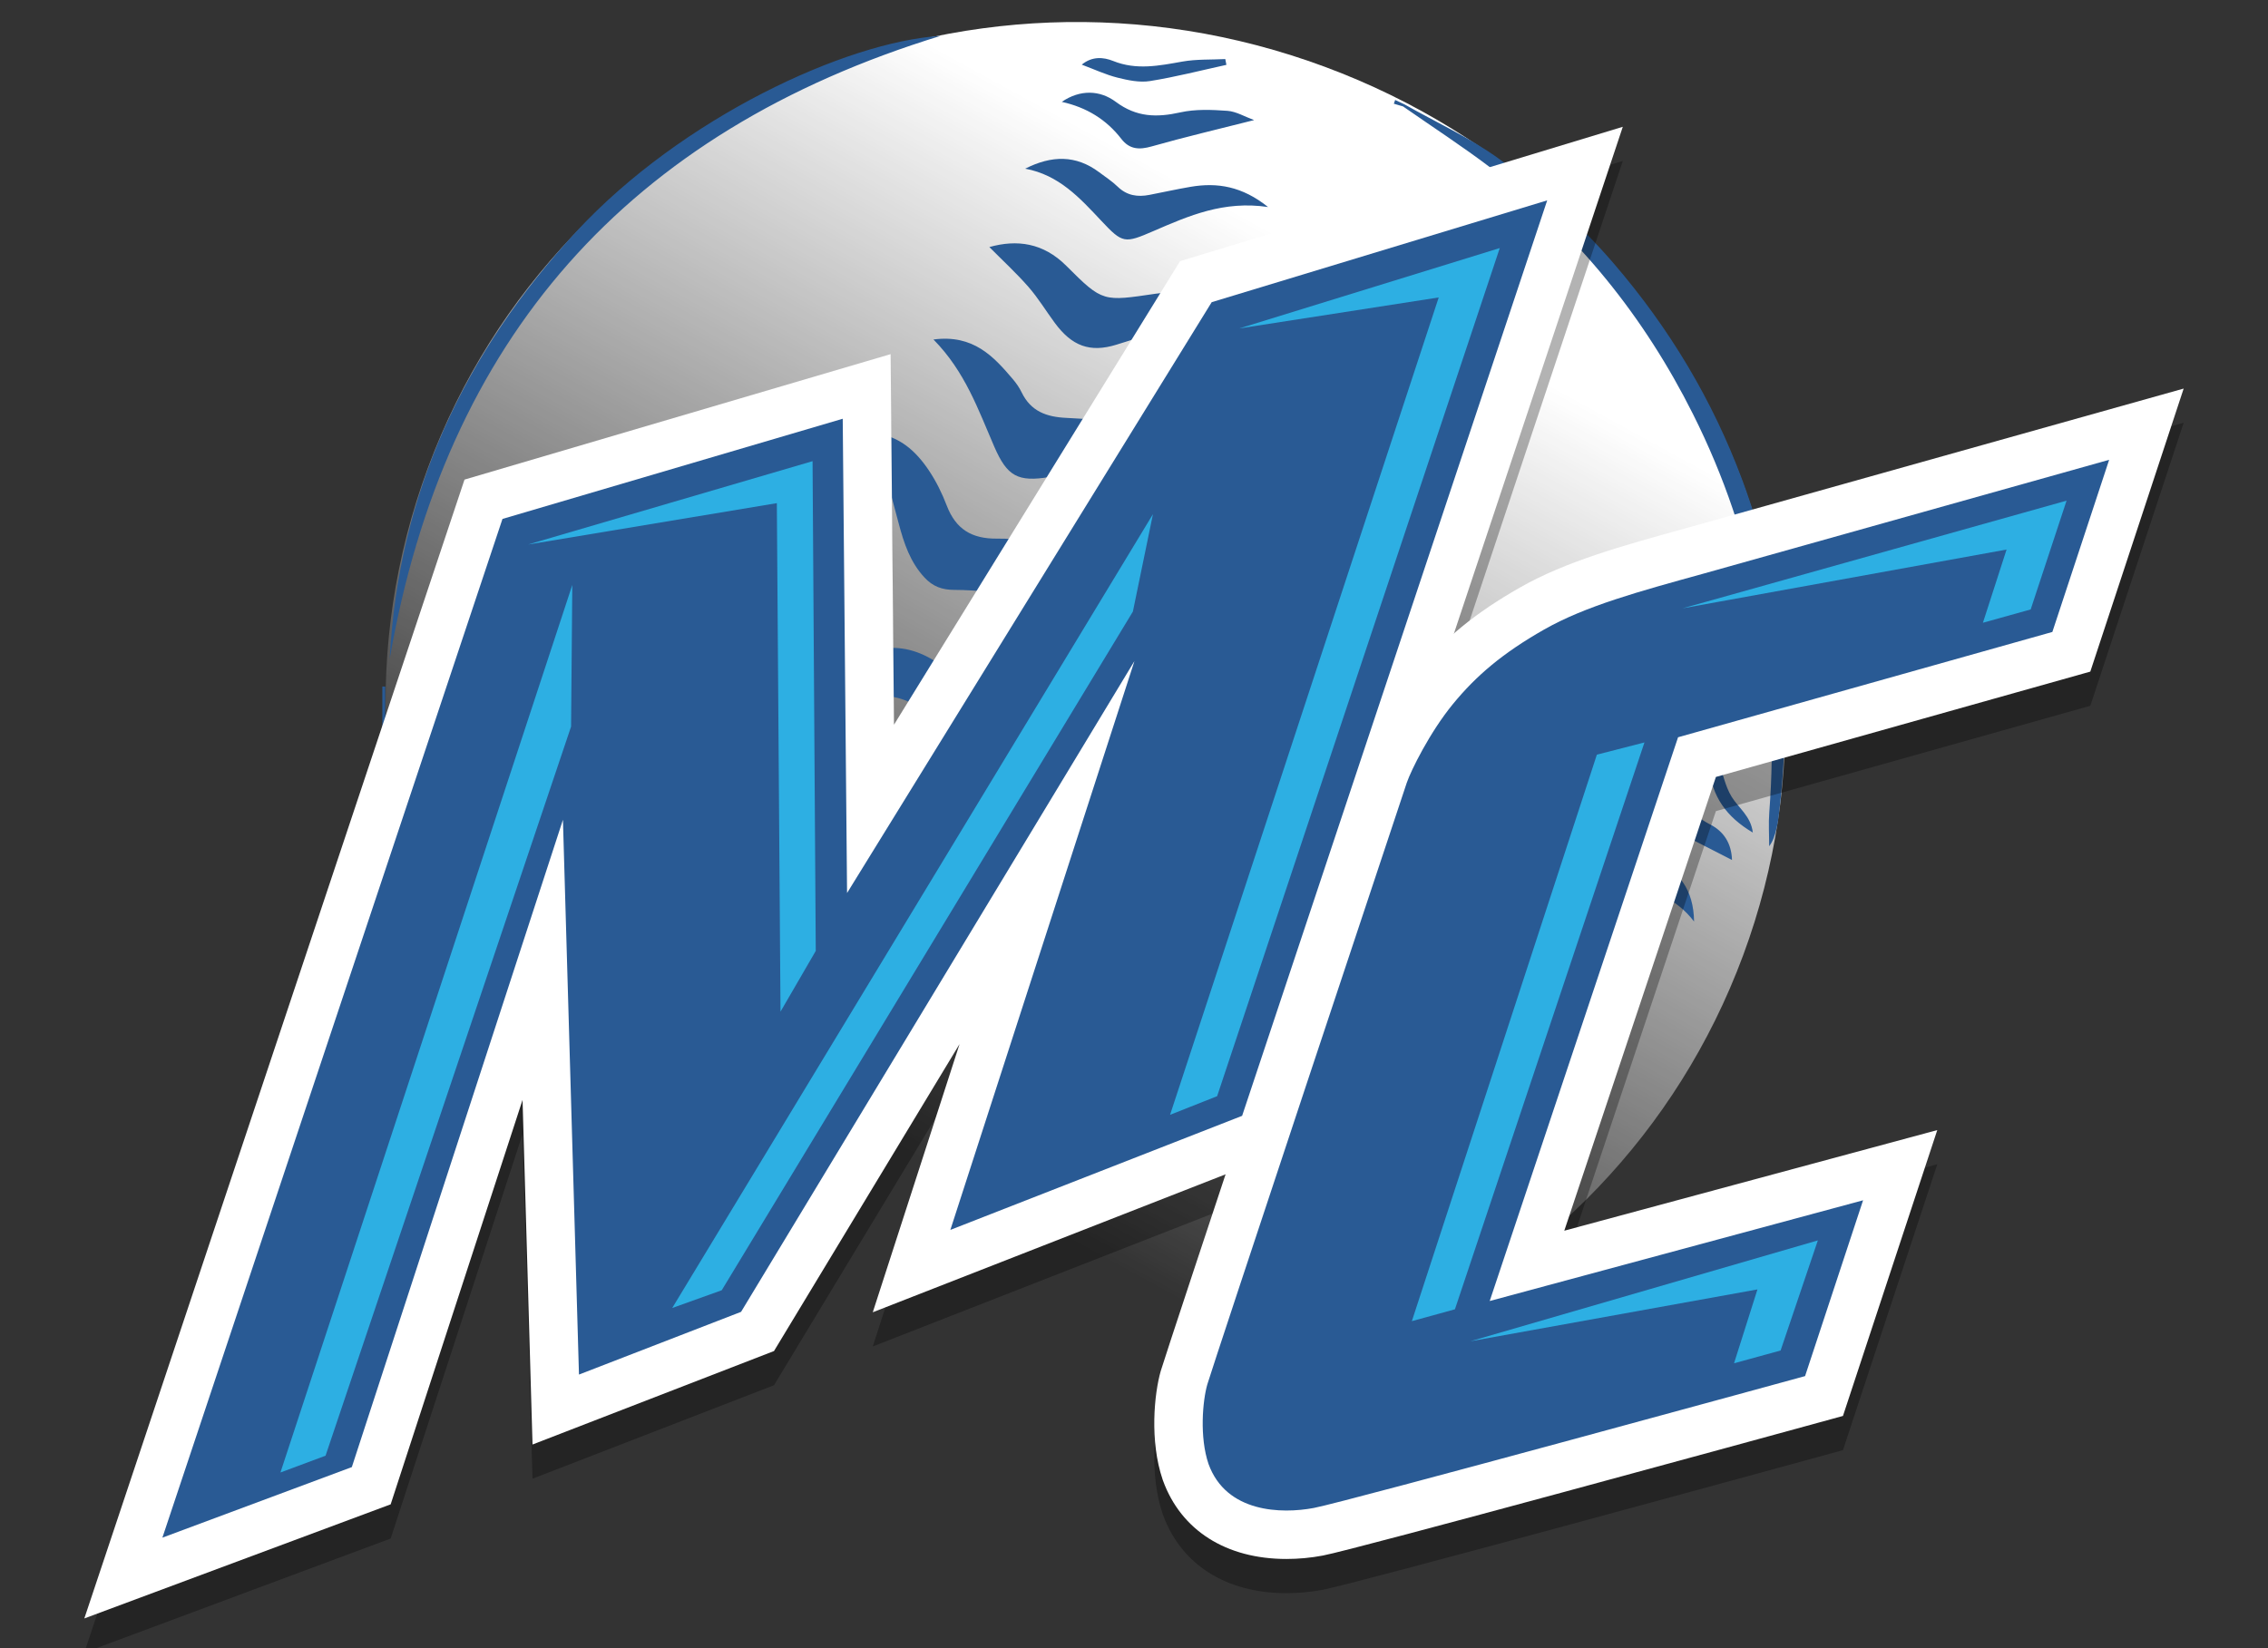
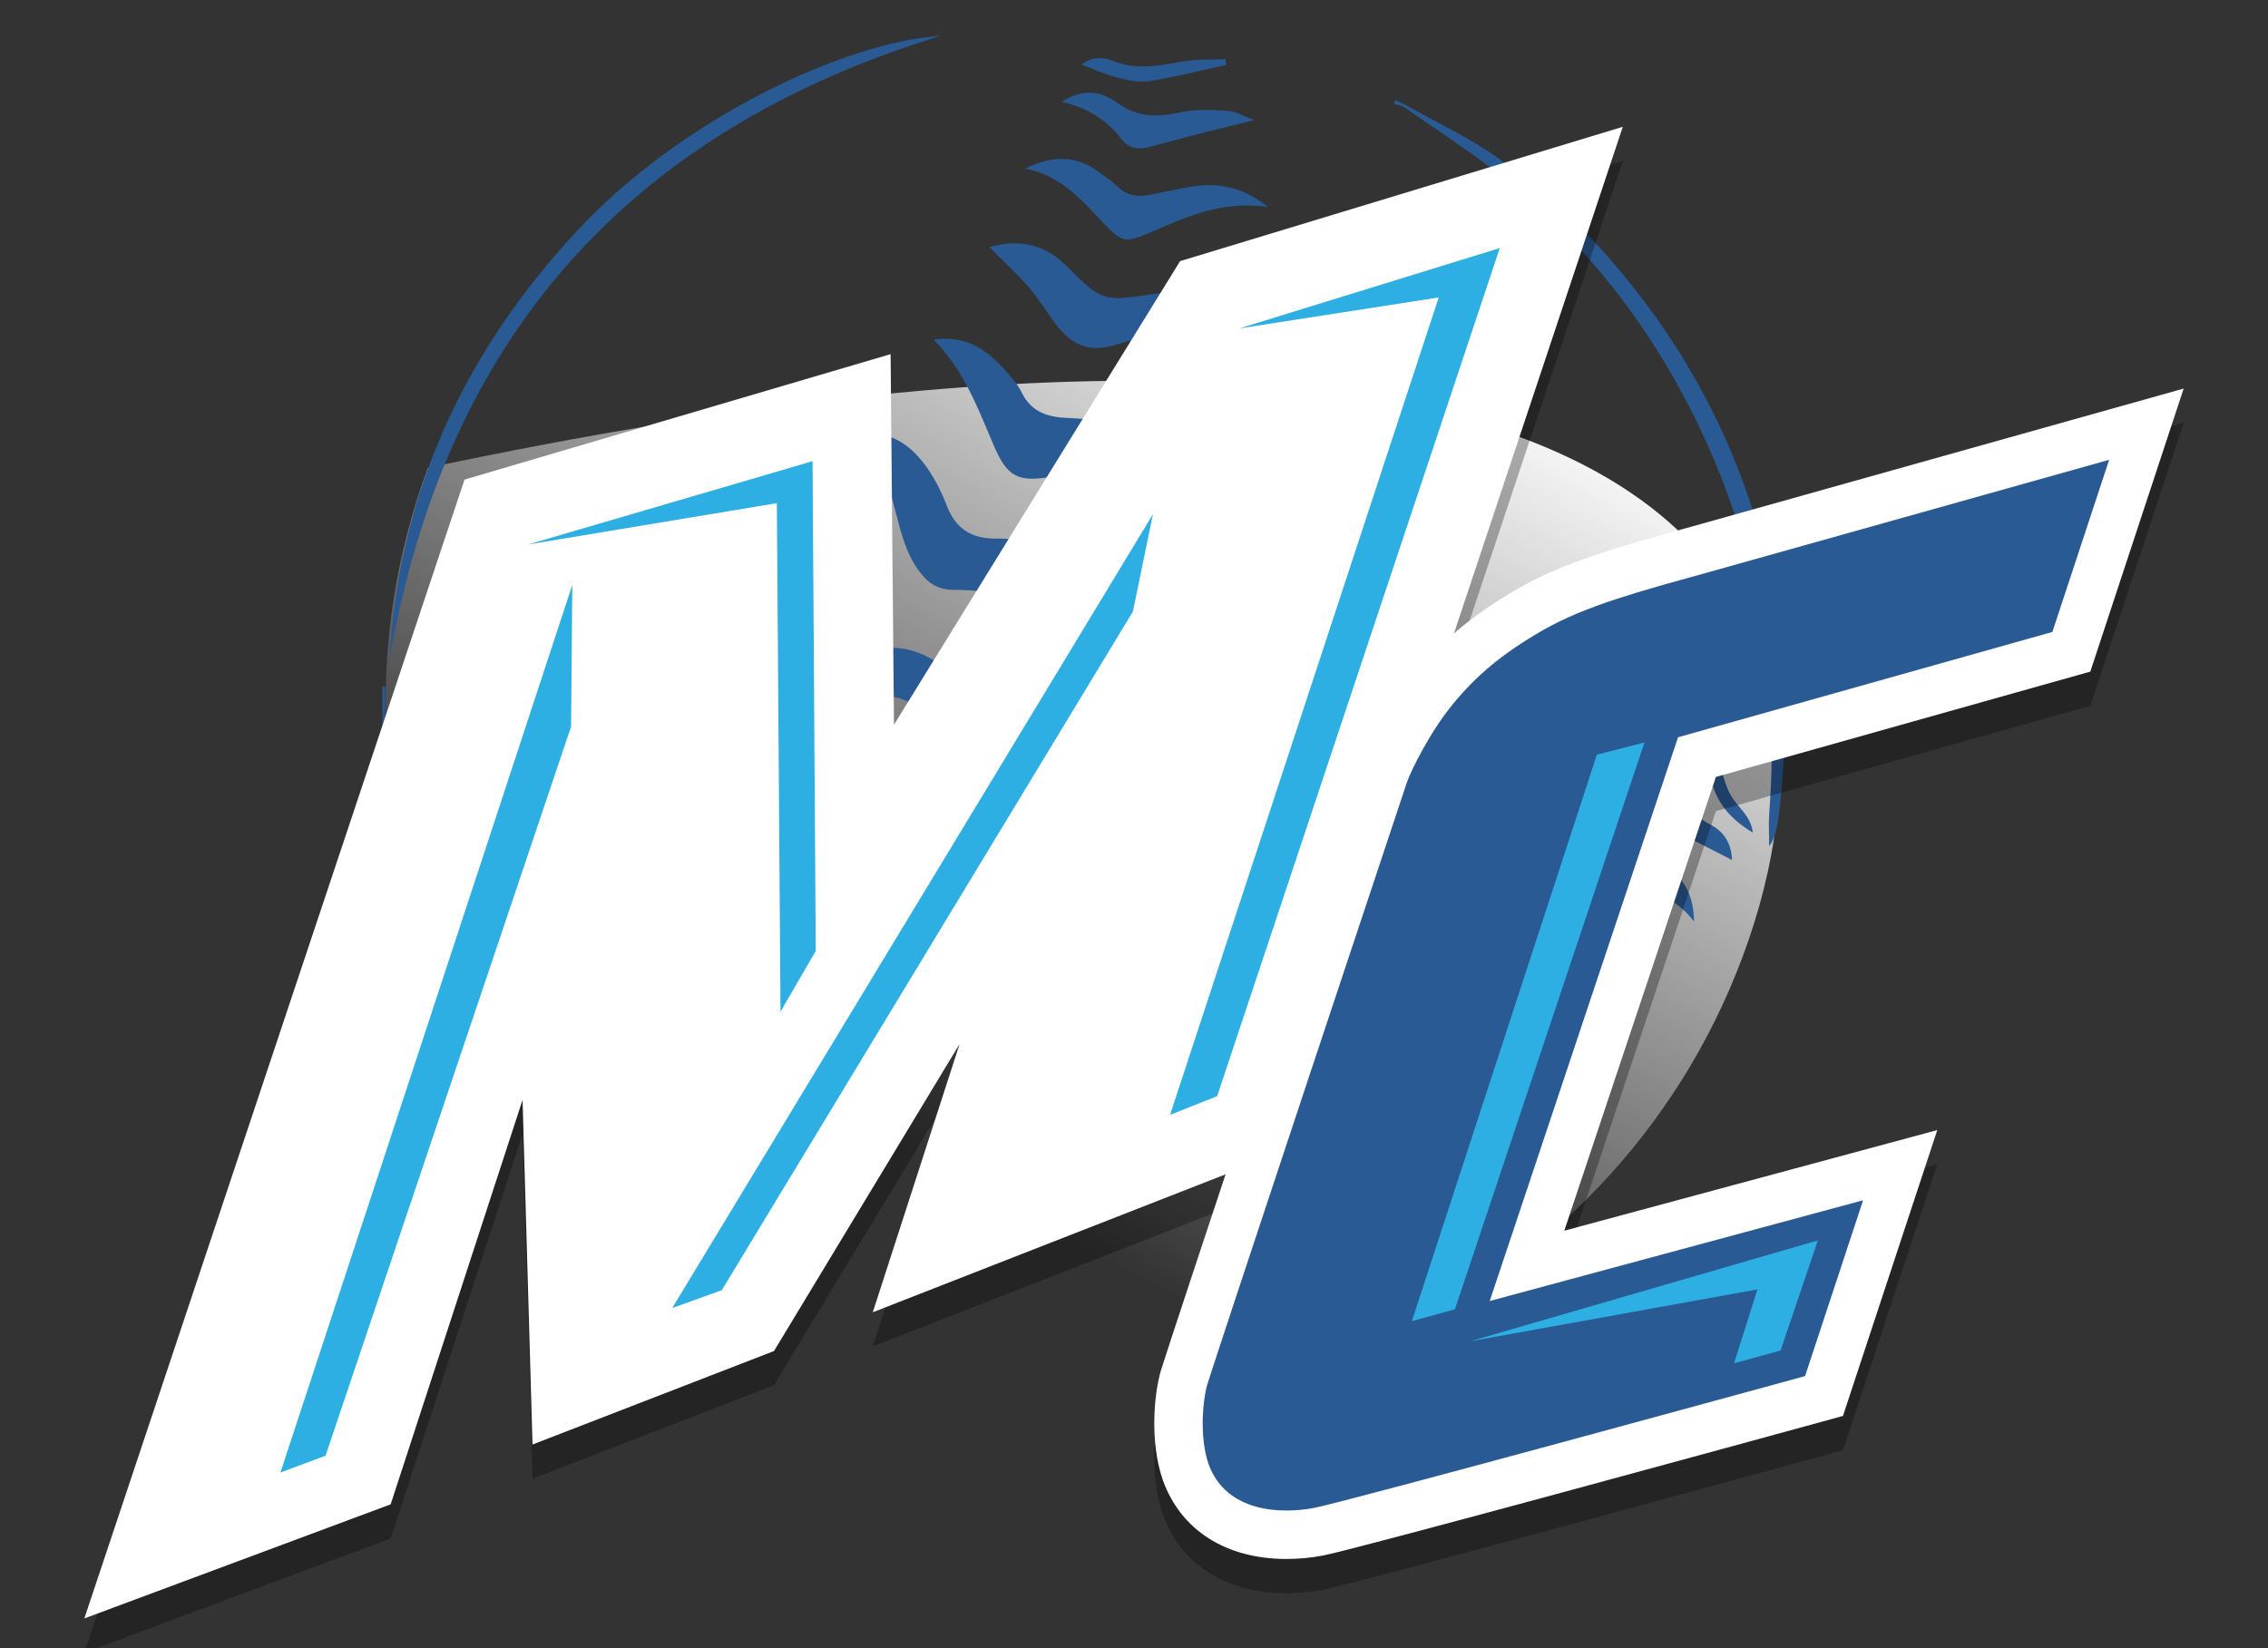
<svg xmlns="http://www.w3.org/2000/svg" version="1.1" x="0px" y="0px" width="429.778px" height="312.44px" viewBox="0 0 429.778 312.44" enable-background="new 0 0 429.778 312.44" xml:space="preserve">
  <rect x="0" y="0" width="429.778" height="312.44" fill="#333333" stroke="none" />
  <g id="Layer_2">
    <linearGradient id="SVGID_1_" gradientUnits="userSpaceOnUse" x1="252.26" y1="50.081" x2="162.76" y2="213.081">
      <stop offset="0" style="stop-color:#FFFFFF" />
      <stop offset="1" style="stop-color:#FFFFFF;stop-opacity:0" />
    </linearGradient>
-     <path fill-rule="evenodd" clip-rule="evenodd" fill="url(#SVGID_1_)" d="M330.316,181.079   c-25.027,67.5-101.111,101.533-169.934,76.016C91.562,231.575,56.059,156.168,81.088,88.666   c25.031-67.501,101.11-101.535,169.934-76.015C319.843,38.168,355.345,113.576,330.316,181.079z" />
+     <path fill-rule="evenodd" clip-rule="evenodd" fill="url(#SVGID_1_)" d="M330.316,181.079   c-25.027,67.5-101.111,101.533-169.934,76.016C91.562,231.575,56.059,156.168,81.088,88.666   C319.843,38.168,355.345,113.576,330.316,181.079z" />
    <path fill-rule="evenodd" clip-rule="evenodd" fill="#295A94" d="M266.146,19.784c6.033,3.423,12.442,6.33,18.008,10.393   c7.902,5.77,15.227,12.291,21.675,19.796c10.524,12.249,18.665,25.812,24.302,40.93c7.777,20.86,9.656,42.33,6.858,64.307   c-0.084,0.658-0.221,1.313-0.38,1.956c-0.27,1.095-0.576,2.179-1.356,3.229c0-2.152-0.144-4.314,0.021-6.453   c2.045-26.48-2.575-51.768-14.467-75.476c-9.203-18.349-21.835-34.158-38.298-46.643c-5.39-4.087-11.08-7.778-16.633-11.65   L266.146,19.784z M210.193,110.544c-6.008-5.487-13.086-8.551-21.236-8.453c-4.826,0.058-7.846-1.802-9.556-6.277   c-0.885-2.315-2.008-4.598-3.385-6.653c-2.482-3.705-5.651-6.565-10.271-7.018c1.573,5.895,3.073,11.496,4.562,17.1   c0.985,3.71,2.166,7.296,4.876,10.213c1.587,1.708,3.3,2.349,5.693,2.354c4.106,0.007,8.213,0.565,12.317,0.912   c6.529,0.55,13.057,1.117,20.66,1.769C212.137,112.627,211.241,111.502,210.193,110.544z M192.372,136.42   c-4.482-3.296-8.985-6.564-13.44-9.898c-3.273-2.45-6.734-4.005-11.001-3.688c-3.225,0.24-5.224-1.594-6.098-4.741   c-0.621-2.234-1.306-4.473-2.216-6.6c-1.949-4.554-4.941-8.233-9.578-11.204c0.896,7.809,1.636,14.86,2.56,21.888   c0.233,1.774,0.861,3.565,1.642,5.188c2.235,4.65,3.892,5.563,9.032,4.774c4.333-0.666,8.453-0.211,11.718,2.732   c5.161,4.653,11.037,3.042,16.779,2.994C191.971,137.383,192.172,136.901,192.372,136.42z M172.74,154.741   c-4.313-3.34-8.894-6.397-12.851-10.117c-3.045-2.861-5.836-5.226-10.343-4.807c-2.941,0.273-4.117-1.456-4.81-4.436   c-1.039-4.477-2.763-8.842-4.636-13.06c-1.137-2.56-2.718-5.102-5.546-6.662c-1.475,9.389-0.215,18.124,2.227,26.836   c1.487,5.311,2.231,6.085,7.742,6.059c2.026-0.01,4.606,0.134,5.99,1.315c6.932,5.916,14.91,7.61,24.759,6.787   C173.98,155.681,173.355,155.218,172.74,154.741z M178.246,6.797c-17.921,1.115-49.045,15.534-68.989,37.047   c-21.298,22.972-33.764,49.723-35.41,81.021C84.366,64.292,118.87,25.001,178.246,6.797z M188.409,84.656   c2.441,5.628,4.476,6.747,10.456,5.757c6.222-1.03,12.42-2.202,18.654-3.144c3.155-0.477,6.366-0.584,9.986-0.896   c-2.481-3.57-5.711-5.01-9.089-5.557c-5.382-0.871-10.851-1.364-16.301-1.608c-3.826-0.171-6.773-1.247-8.516-4.839   c-0.431-0.889-1.012-1.732-1.652-2.487c-3.697-4.355-7.518-8.522-15.058-7.534C182.905,70.452,185.39,77.695,188.409,84.656z    M155.453,170.101c-0.856-0.646-1.68-1.344-2.576-1.928c-5.214-3.393-9.964-7.228-12.689-13.039   c-1.141-2.434-3.29-2.358-5.523-2.352c-4.389,0.012-5.014-0.26-5.598-4.495c-1.002-7.266-5.909-12.688-8.538-19.271   c-0.834,8.593-1.356,17.071,0.974,25.476c0.877,3.163,3.221,4.33,5.973,4.209c2.909-0.127,4.761,1.018,6.243,3.223   c5.15,7.658,12.851,9.221,21.226,9.189C155.113,170.774,155.283,170.437,155.453,170.101z M194.893,54.386   c1.847,2.113,3.317,4.553,4.991,6.821c3.235,4.383,6.655,5.671,11.646,4.134c7.24-2.23,14.435-4.607,22.516-7.201   c-2.08-0.985-3.577-2.176-5.186-2.353c-3.249-0.357-6.621-0.587-9.833-0.119c-9.96,1.453-10.026,1.675-16.94-5.26   c-4.4-4.415-9.391-5.04-14.607-3.581C189.948,49.32,192.566,51.726,194.893,54.386z M107.158,158.644   c0.529,2.314,2.155,4.1,4.438,4.112c4.517,0.024,6.194,2.716,7.784,6.343c3.183,7.266,11.699,11.168,20.479,9.354   c-2.461-1.332-4.453-2.404-6.44-3.486c-4.602-2.502-8.622-5.523-9.647-11.117c-0.529-2.883-1.974-4.379-5.129-4.035   c-2.245,0.246-3.78-0.954-4.493-3.121c-2.211-6.72-4.417-13.441-6.996-21.292C104.701,143.997,105.485,151.335,107.158,158.644z    M288.521,175.704c0.59,3.182,3.017,5.012,6.268,5.65c5.408,1.059,10.803,2.186,16.473,3.34c-1.122-5.266-4.204-8.617-9.392-9.58   c-4.271-0.791-6.716-3.043-7.874-7.145c-0.806-2.859-1.861-5.663-3.028-8.396c-0.829-1.942-1.87-3.9-5.521-4.345   C286.494,162.394,287.295,169.089,288.521,175.704z M208.723,41.882c4.03,4.295,4.387,4.28,9.908,1.891   c6.638-2.872,13.265-5.785,21.661-4.533c-4.89-3.917-9.596-4.699-14.685-3.83c-2.615,0.447-5.209,1.028-7.815,1.531   c-2.234,0.431-4.246,0.134-5.985-1.551c-1.066-1.032-2.335-1.857-3.529-2.752c-4.386-3.287-8.998-3.21-14.01-0.666   C200.669,33.145,204.648,37.54,208.723,41.882z M119.05,179.997c-3.238-2.969-7.195-5.412-7.174-10.688   c0.01-2.264-1.843-3.85-3.829-4.014c-4.953-0.41-5.948-3.834-6.964-7.699c-1.138-4.332-2.658-8.563-4.322-13.817   c-2.101,4.862-2.004,8.835-1.803,12.78c0.371,7.271,2.023,9.23,9.021,10.904c2.292,9.332,8.22,14.621,18.298,14.727   C121.194,181.468,119.998,180.866,119.05,179.997z M312.855,162.845c-2.852-1.009-4.435-2.709-5.018-5.572   c-0.264-1.299-0.512-2.639-1.044-3.838c-1.755-3.958-2.551-8.616-7.747-10.974c0.833,2.829,1.747,5.091,2.132,7.44   c0.591,3.597,0.826,7.251,1.193,10.884c0.345,3.402,1.517,5.875,5.399,6.648c5.054,1.008,9.867,2.775,13.249,7.234   C320.949,168.716,318.188,164.733,312.855,162.845z M232.588,21.006c-2.961-0.212-6.06-0.344-8.921,0.294   c-4.463,0.996-8.293,0.935-12.218-1.991c-3.035-2.262-6.779-2.369-10.248-0.003c4.689,1.042,8.431,3.326,11.292,7.023   c1.553,2.005,3.389,2.093,5.76,1.419c6.193-1.76,12.47-3.229,19.399-4.987C235.857,22.108,234.254,21.125,232.588,21.006z    M99.487,170.116c-0.285-1.139-1.933-2.744-2.958-2.748c-4.16-0.014-4.747-2.811-5.407-5.852c-0.669-3.08-1.423-6.146-2.287-9.178   c-0.315-1.108-1.052-2.096-2.022-3.955c-0.115,12.086,0.151,13.984,2.578,19.115c1.313,0.252,2.748,0.525,4.533,0.869   c1.289,8.174,4.908,14.422,14.975,15.668C104.526,179.622,100.881,175.661,99.487,170.116z M324.044,156.253   c-3.766-1.915-5.544-4.923-6.093-8.996c-0.216-1.598-0.949-3.163-1.644-4.651c-1.111-2.379-2.636-4.409-5.082-5.211   c1.627,6.445,3.223,12.765,4.9,19.413c3.604,1.848,7.66,3.926,12.083,6.191C328.106,159.862,326.67,157.589,324.044,156.253z    M232.188,11.196c-2.715,0.138-5.478,0.002-8.132,0.475c-4.407,0.785-8.691,1.667-13.111-0.112   c-1.847-0.743-3.992-0.922-5.958,0.696c2.448,0.913,4.551,1.907,6.764,2.46c1.997,0.498,4.187,0.968,6.164,0.651   c4.866-0.779,9.659-2.018,14.482-3.072C232.326,11.928,232.257,11.562,232.188,11.196z M321.534,137.492   c0.804,2.629,2.058,5.214,2.318,7.896c0.54,5.568,3.276,9.444,8.3,12.413c-0.355-3.088-2.676-4.625-4.003-6.766   c-1.267-2.044-1.685-4.603-2.573-6.896c-0.923-2.38-1.963-4.714-2.951-7.069C322.262,137.211,321.898,137.352,321.534,137.492z    M85.237,165.722c-0.885-4.763-1.72-9.254-2.658-14.305C79.931,158.909,80.683,163.048,85.237,165.722z M90.078,171.437   c-0.375-2.014-1.682-2.871-3.918-2.873c-0.081,4.371,0.814,7.898,5.078,10.377C90.813,176.138,90.512,173.774,90.078,171.437z    M73.009,139.381c0-3.082,0-6.164,0-9.247c-0.188-0.003-0.374-0.006-0.561-0.009c0,3.064,0,6.127,0,9.191   C72.635,139.338,72.821,139.359,73.009,139.381z M266.146,19.784c-0.589-0.28-1.178-0.56-1.767-0.839   c-0.085,0.238-0.169,0.476-0.253,0.714c0.583,0.171,1.166,0.343,1.75,0.514L266.146,19.784z" />
  </g>
  <g id="_x3C_Layer_x3E__copy">
    <path opacity="0.3" d="M325.157,153.743l-28.729,86.004l70.678-19.07l-17.872,54.182l-4.751,1.303   c-8.937,2.449-87.493,23.968-93.809,25.159c-2.277,0.43-4.594,0.647-6.887,0.647c-11.45,0-19.982-5.42-23.409-14.873l-0.059-0.166   c-2.501-7.337-1.588-16.328-0.364-20.582c0.385-1.338,5.725-17.502,12.282-37.283l-66.851,26.144l16.449-50.84l-35.166,58.189   l-45.761,17.717l-1.888-65.316l-24.992,76.654L15.98,313.239L88.022,97.384l80.745-23.78l0.641,70.236l54.213-87.866l83.894-25.462   l-31.994,96.03c3.582-3.128,7.634-5.933,12.55-8.729c8.666-4.928,19.215-7.846,31.429-11.225l0.899-0.249l93.399-26.21   l-17.691,53.647L325.157,153.743z" />
    <g>
      <polygon fill="#FFFFFF" points="88.022,90.904 168.768,67.125 169.408,137.361 223.621,49.495 307.515,24.033 242.73,218.479     165.387,248.728 181.836,197.888 146.67,256.077 100.909,273.794 99.021,208.478 74.029,285.132 15.98,306.76   " />
      <path fill="#FFFFFF" d="M243.787,295.488c-11.45,0-19.982-5.42-23.409-14.872l-0.059-0.167    c-2.501-7.337-1.588-16.328-0.364-20.582c1.03-3.582,37.635-113.613,37.938-114.497c1.234-3.584,5.372-11.707,10.338-17.76    c5.379-6.559,11.313-11.426,19.839-16.275c8.666-4.928,19.215-7.846,31.429-11.225l0.899-0.249l93.399-26.21l-17.691,53.647    l-70.949,19.965l-28.729,86.004l70.678-19.07l-17.872,54.182l-4.751,1.303c-8.937,2.45-87.493,23.968-93.809,25.159    C248.396,295.271,246.08,295.488,243.787,295.488z" />
-       <polygon fill="#295A94" points="293.188,37.979 229.612,57.274 160.516,169.264 159.695,79.37 95.217,98.359 30.772,291.448     66.672,278.073 106.674,155.38 109.713,260.537 140.432,248.646 214.974,125.297 180.09,233.116 235.378,211.494   " />
      <path fill="#295A94" d="M388.915,119.781l10.761-32.628l-76.828,21.56c-12.265,3.394-22.369,6.132-30.237,10.606    c-7.868,4.474-12.882,8.755-17.279,14.116c-4.396,5.361-7.944,12.573-8.754,14.926c-0.811,2.353-36.909,110.96-37.797,114.046    c-0.888,3.085-1.504,9.989,0.231,15.08c3.355,9.257,13.827,9.487,19.959,8.331c6.133-1.157,93.084-24.992,93.084-24.992    l10.992-33.323l-70.753,19.092l35.694-106.854L388.915,119.781z" />
      <polygon fill="#2DAFE3" points="234.835,62.254 272.633,56.375 221.723,211.303 230.642,207.771 284.2,47.018   " />
      <polygon fill="#2DAFE3" points="136.767,244.554 214.678,115.918 218.482,97.451 127.386,247.917   " />
      <polygon fill="#2DAFE3" points="147.903,191.749 154.584,180.238 153.977,87.411 100.062,103.207 147.209,95.368   " />
      <polygon fill="#2DAFE3" points="61.691,275.912 108.217,137.716 108.448,110.872 53.142,279.098   " />
-       <path fill="#2DAFE3" d="M324.247,113.796l-0.9,0.25c-1.557,0.43-3.065,0.848-4.536,1.259l61.427-11.144l-4.482,13.877l9.051-2.525    l6.8-20.619L324.247,113.796z" />
      <path fill="#2DAFE3" d="M333.03,244.395l-4.435,14c3.021-0.831,5.974-1.642,8.822-2.422l7.06-20.867l-65.863,19.121    L333.03,244.395z" />
      <polygon fill="#2DAFE3" points="302.6,143.038 267.541,250.411 275.703,248.166 311.618,140.722   " />
    </g>
  </g>
</svg>